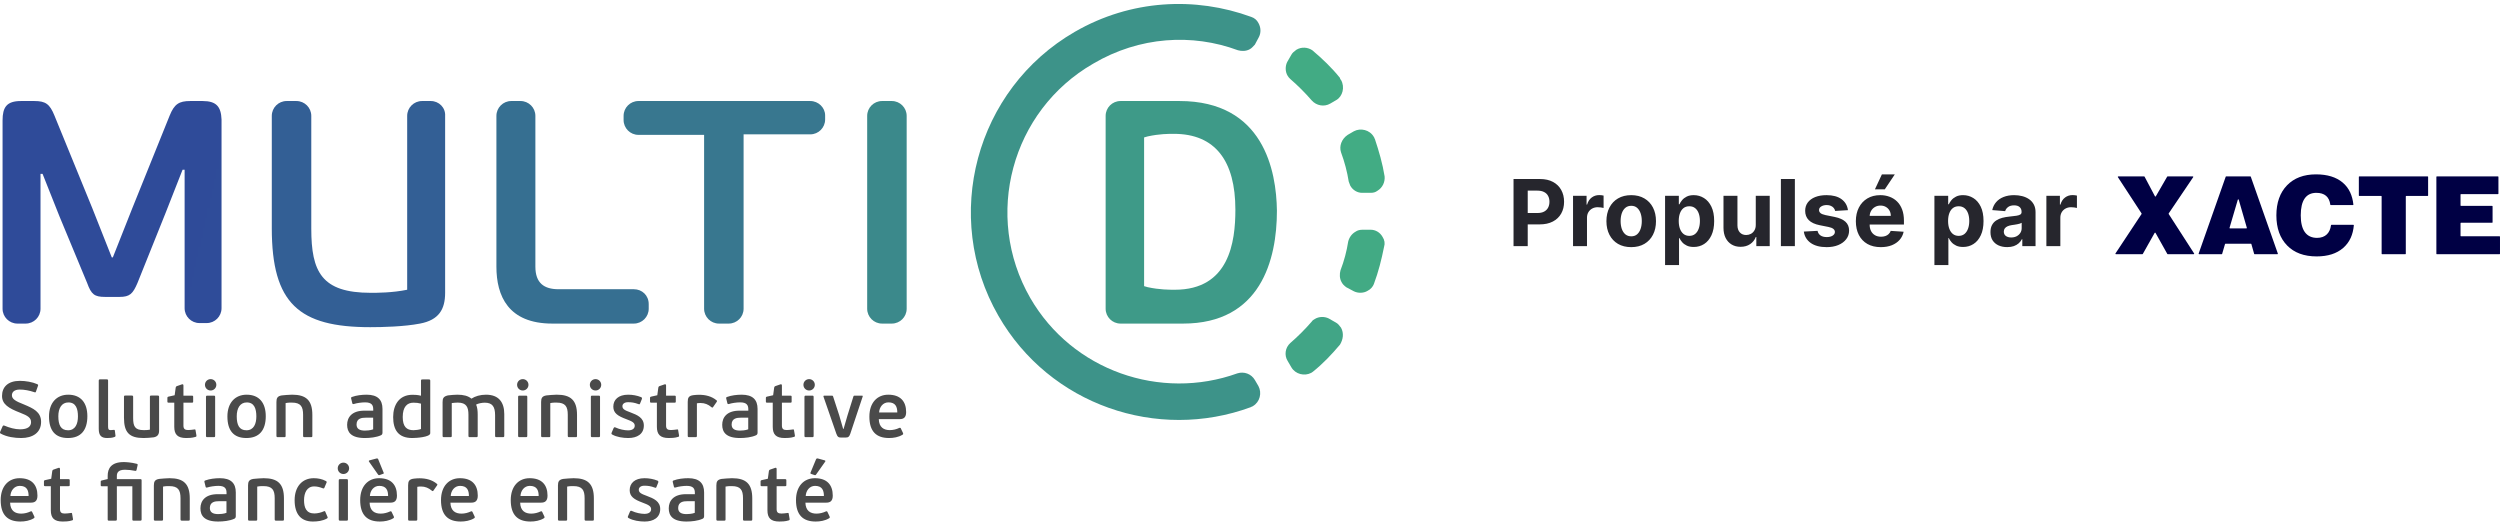
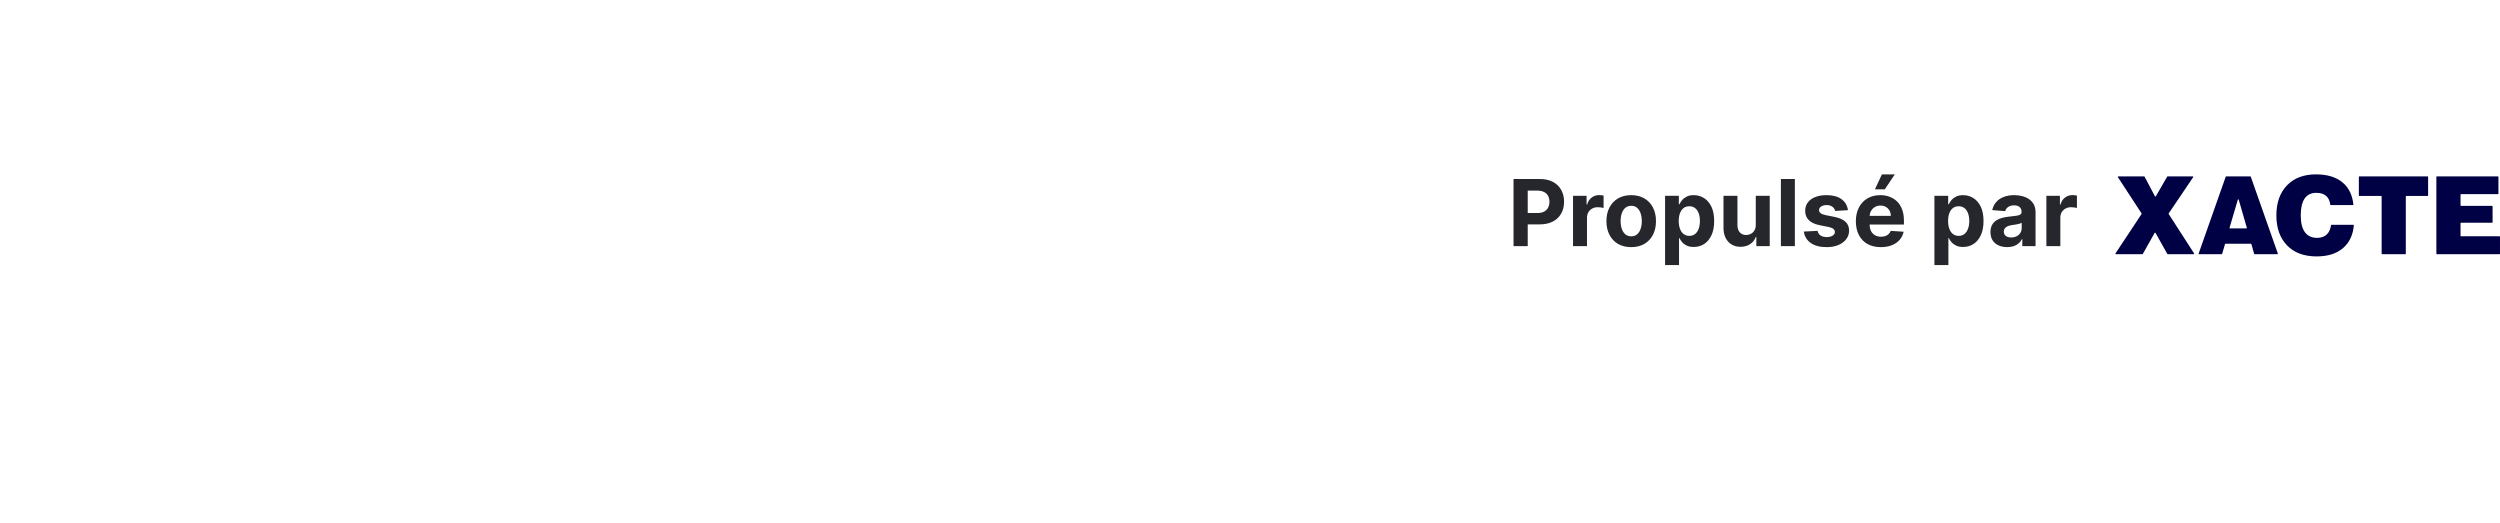
<svg xmlns="http://www.w3.org/2000/svg" width="325" height="68" viewBox="0 0 325 68" fill="none">
  <g clip-path="url(#clip0_59_815)">
    <path d="M26.333 13.133H24.733C23.267 13.133 22.667 13.533 22.067 14.999L17.2 27.066L14.667 33.466H14.533L12 27.066L7.067 14.999C6.467 13.533 5.933 13.133 4.467 13.133H2.733C0.867 13.133 0.333 13.933 0.333 15.666V40.133C0.333 41.2 1.2 42.066 2.267 42.066H3.333C4.4 42.066 5.267 41.2 5.267 40.133V22.599H5.533L7.733 28.133L11.333 36.8C11.867 38.266 12.267 38.599 13.667 38.599H15.533C16.867 38.599 17.267 38.2 17.867 36.8L21.533 27.666L23.733 22.066H24V40.066C24 41.133 24.867 41.999 25.933 41.999H26.867C27.933 41.999 28.8 41.133 28.8 40.066V15.533C28.733 13.866 28.133 13.133 26.333 13.133Z" fill="url(#paint0_linear_59_815)" />
    <path d="M82.4 37.599H72.6C70.733 37.599 69.6 36.8 69.6 34.666V15.066C69.6 13.999 68.733 13.133 67.667 13.133H66.467C65.4 13.133 64.533 13.999 64.533 15.066V34.666C64.533 38.466 66.067 42.066 71.8 42.066H82.4C83.467 42.066 84.333 41.2 84.333 40.133V39.533C84.333 38.4 83.467 37.599 82.4 37.599Z" fill="url(#paint1_linear_59_815)" />
-     <path d="M56 13.133H54.867C53.8 13.133 52.933 13.999 52.933 15.066V37.666C51 38.066 49 38.066 48.2 38.066C41.8 38.066 40.467 35.333 40.467 29.733V15.066C40.467 13.999 39.6 13.133 38.533 13.133H37.267C36.2 13.133 35.333 13.999 35.333 15.066V29.666C35.333 39.466 38.867 42.533 48.133 42.533C49.733 42.533 52.533 42.466 54.6 42.066C57.067 41.599 57.867 40.2 57.867 38.066V15.066C57.933 13.999 57.067 13.133 56 13.133Z" fill="url(#paint2_linear_59_815)" />
    <path d="M115.933 13.133H114.667C113.6 13.133 112.733 13.999 112.733 15.066V40.133C112.733 41.2 113.6 42.066 114.667 42.066H115.933C117 42.066 117.867 41.2 117.867 40.133V15.066C117.867 13.999 117 13.133 115.933 13.133Z" fill="url(#paint3_linear_59_815)" />
    <path d="M105.333 13.133H83C81.933 13.133 81.067 13.999 81.067 15.066V15.6C81.067 16.666 81.933 17.533 83 17.533H91.533V40.133C91.533 41.2 92.4 42.066 93.467 42.066H94.733C95.8 42.066 96.667 41.2 96.667 40.133V17.466H105.333C106.4 17.466 107.267 16.599 107.267 15.533V14.999C107.267 13.999 106.4 13.133 105.333 13.133Z" fill="url(#paint4_linear_59_815)" />
-     <path d="M153.333 13.133H145.667C144.6 13.133 143.733 13.999 143.733 15.066V40.133C143.733 41.2 144.6 42.066 145.667 42.066H153.8C163.867 42.066 166 33.8 166 27.399C165.933 22.2 164.267 13.133 153.333 13.133ZM152.733 37.666C152 37.666 150.733 37.666 149.2 37.333L148.733 37.2V17.866L149.2 17.733C150.733 17.399 151.867 17.399 152.6 17.399C158 17.399 160.6 20.933 160.6 27.266C160.6 31.466 159.8 37.666 152.733 37.666Z" fill="url(#paint5_linear_59_815)" />
    <path d="M174.333 42.599C174.133 42.333 173.933 42.066 173.667 41.933L172.733 41.399C172.2 41.133 171.467 41.133 170.933 41.466C170.8 41.533 170.6 41.666 170.533 41.799C169.667 42.799 168.733 43.733 167.733 44.599C167.067 45.199 166.933 46.199 167.4 46.933L167.867 47.733C168.4 48.666 169.6 48.933 170.467 48.466C170.533 48.399 170.6 48.399 170.667 48.333C172 47.266 173.133 46.066 174.2 44.799C174.6 44.133 174.733 43.333 174.333 42.599Z" fill="url(#paint6_linear_59_815)" />
    <path d="M179.733 30.799C179.4 30.2 178.8 29.866 178.2 29.866H177.133C176.8 29.866 176.467 29.933 176.2 30.133C175.733 30.399 175.4 30.866 175.267 31.399C175.067 32.666 174.733 33.933 174.267 35.133C174.133 35.599 174.133 36.2 174.4 36.666C174.533 36.933 174.733 37.133 175 37.333L176 37.866C176.533 38.133 177.267 38.133 177.8 37.8C178.2 37.599 178.467 37.266 178.6 36.933C179.2 35.333 179.6 33.733 179.933 32.066C180.067 31.666 180 31.2 179.733 30.799Z" fill="url(#paint7_linear_59_815)" />
    <path d="M174.333 19.8C174.8 21.067 175.133 22.333 175.333 23.6C175.4 23.8 175.467 23.933 175.533 24.133C175.867 24.733 176.467 25.067 177.067 25.067H178.2C178.533 25.067 178.8 25 179.067 24.8C179.733 24.4 180.067 23.667 180 22.933C179.733 21.267 179.267 19.667 178.733 18.067C178.667 18 178.667 17.867 178.6 17.8C178.067 16.867 176.867 16.6 176 17.067L175.2 17.533C174.4 18.067 174.067 19 174.333 19.8Z" fill="url(#paint8_linear_59_815)" />
    <path d="M174.333 10.399C174.267 10.333 174.2 10.266 174.2 10.133C173.133 8.799 171.867 7.599 170.6 6.533C170 6.133 169.2 6.066 168.533 6.466C168.267 6.666 168 6.866 167.867 7.133L167.333 8.066C167.067 8.599 167.067 9.333 167.4 9.866C167.467 9.999 167.6 10.133 167.733 10.266C168.733 11.133 169.667 12.066 170.533 13.066C171.133 13.733 172.133 13.933 172.933 13.466L173.733 12.999C174.533 12.533 174.867 11.333 174.333 10.399Z" fill="url(#paint9_linear_59_815)" />
    <path d="M160.933 6.533C161.4 6.666 162 6.666 162.467 6.4C162.733 6.266 162.933 6 163.133 5.8L163.667 4.8C163.933 4.266 163.933 3.6 163.6 3C163.4 2.6 163.067 2.333 162.667 2.2C155.4 -0.467 147 -0.067 139.733 4.133C126.8 11.6 122.4 28.2 129.8 41.066C136.467 52.666 150.467 57.4 162.6 52.933C162.667 52.866 162.8 52.866 162.867 52.8C163.8 52.266 164.067 51.066 163.6 50.2L163.133 49.4C162.667 48.6 161.733 48.266 160.867 48.533C150.867 52.133 139.4 48.2 133.933 38.733C127.8 28.066 131.467 14.4 142.133 8.266C148.133 4.733 155 4.333 160.933 6.533Z" fill="url(#paint10_linear_59_815)" />
-     <path fill-rule="evenodd" clip-rule="evenodd" d="M2.587 49.511C3.327 49.511 4.221 49.664 4.849 49.943C4.962 50.014 4.982 50.046 4.931 50.179L4.684 50.879C4.633 51.032 4.602 51.022 4.489 50.992C3.8 50.755 3.132 50.642 2.567 50.642C1.857 50.642 1.549 50.98 1.549 51.382C1.549 51.875 2.011 52.153 3.122 52.584C4.294 53.078 5.342 53.531 5.342 54.846C5.342 56.275 4.211 56.943 2.762 56.943C1.898 56.943 0.902 56.81 0.089 56.367C-0.003 56.327 -0.024 56.245 0.027 56.12L0.336 55.422C0.387 55.319 0.459 55.288 0.562 55.329C1.219 55.607 1.95 55.812 2.608 55.812C3.646 55.812 4.037 55.411 4.037 54.877C4.037 54.301 3.605 54.034 2.618 53.654C1.127 53.078 0.264 52.553 0.264 51.474C0.264 50.323 1.023 49.511 2.587 49.511ZM8.889 52.317C8.005 52.317 7.583 53.088 7.583 54.106C7.583 55.247 7.902 55.936 8.848 55.936C9.804 55.936 10.133 55.083 10.133 54.137C10.133 53.151 9.876 52.317 8.889 52.317ZM8.838 56.943C7.183 56.943 6.371 55.977 6.371 54.136C6.371 52.338 7.399 51.31 8.869 51.31C10.503 51.31 11.357 52.368 11.357 54.106C11.357 55.926 10.513 56.943 8.838 56.943ZM14.883 56.81C14.605 56.922 14.225 56.943 13.947 56.943C13.176 56.943 12.837 56.635 12.837 55.74V49.49C12.837 49.337 12.899 49.315 13.032 49.315H13.844C13.999 49.315 14.05 49.337 14.05 49.49V55.453C14.05 55.812 14.122 55.915 14.399 55.915C14.513 55.915 14.677 55.895 14.769 55.885C14.883 55.874 14.924 55.895 14.935 56.008L15.006 56.583C15.037 56.717 15.016 56.738 14.883 56.81ZM19.488 55.854V51.598C19.488 51.443 19.529 51.423 19.683 51.423H20.485C20.619 51.423 20.681 51.443 20.681 51.598V55.998C20.681 56.48 20.475 56.758 19.991 56.851C19.548 56.907 19.102 56.938 18.655 56.943C16.805 56.943 16.117 56.213 16.117 54.312V51.598C16.117 51.443 16.158 51.423 16.312 51.423H17.113C17.247 51.423 17.309 51.443 17.309 51.598V54.332C17.309 55.401 17.525 55.915 18.675 55.915C18.83 55.915 19.119 55.926 19.488 55.854ZM25.441 56.789C24.978 56.943 24.454 56.943 24.197 56.943C23.077 56.943 22.655 56.471 22.655 55.483V52.349H21.925C21.771 52.349 21.761 52.286 21.761 52.174V51.752C21.761 51.629 21.791 51.587 21.925 51.557L22.706 51.382L22.839 50.405C22.871 50.251 22.911 50.221 23.066 50.169L23.662 49.963C23.775 49.932 23.847 49.973 23.847 50.127V51.433H24.947C25.101 51.433 25.111 51.505 25.111 51.598V52.174C25.111 52.297 25.101 52.349 24.947 52.349H23.847V55.329C23.847 55.772 24.053 55.905 24.474 55.905C24.649 55.905 25.039 55.864 25.245 55.833C25.379 55.802 25.409 55.843 25.42 55.936L25.533 56.594C25.543 56.676 25.564 56.738 25.441 56.789ZM27.764 56.831H26.973C26.839 56.831 26.777 56.81 26.777 56.656V51.608C26.777 51.454 26.839 51.433 26.973 51.433H27.764C27.918 51.433 27.969 51.454 27.969 51.608V56.656C27.969 56.809 27.918 56.831 27.764 56.831ZM27.384 50.765C26.973 50.765 26.644 50.436 26.644 50.025C26.644 49.614 26.973 49.285 27.384 49.285C27.795 49.285 28.124 49.614 28.124 50.025C28.124 50.436 27.795 50.765 27.384 50.765ZM32.081 52.317C31.197 52.317 30.776 53.088 30.776 54.106C30.776 55.247 31.095 55.936 32.04 55.936C32.997 55.936 33.325 55.083 33.325 54.137C33.325 53.151 33.069 52.317 32.081 52.317ZM32.03 56.943C30.375 56.943 29.563 55.977 29.563 54.136C29.563 52.338 30.591 51.31 32.061 51.31C33.695 51.31 34.549 52.368 34.549 54.106C34.549 55.926 33.706 56.943 32.03 56.943ZM37.129 52.4V56.656C37.129 56.809 37.089 56.831 36.934 56.831H36.133C36 56.831 35.937 56.81 35.937 56.656V52.256C35.937 51.763 36.061 51.495 36.627 51.403C36.904 51.372 37.623 51.309 37.973 51.309C39.793 51.309 40.605 52.04 40.605 53.942V56.655C40.605 56.81 40.563 56.831 40.409 56.831H39.597C39.464 56.831 39.402 56.81 39.402 56.656V53.921C39.402 52.852 39.093 52.338 37.942 52.338C37.789 52.338 37.499 52.328 37.129 52.4ZM47.523 54.301C47.07 54.301 46.351 54.363 46.351 55.185C46.351 55.772 46.783 55.977 47.441 55.977C47.636 55.977 48.15 55.956 48.51 55.812V54.301H47.523ZM49.527 56.583C48.921 56.861 48.088 56.943 47.43 56.943C45.611 56.943 45.127 56.162 45.127 55.227C45.127 54.27 45.724 53.386 47.369 53.386H48.52V53.212C48.52 52.687 48.335 52.307 47.461 52.307C46.999 52.307 46.371 52.399 46.033 52.513C45.878 52.554 45.827 52.532 45.796 52.409L45.652 51.824C45.621 51.711 45.652 51.639 45.744 51.608C46.32 51.392 47.051 51.31 47.657 51.31C49.085 51.31 49.723 51.958 49.723 53.16V56.244C49.723 56.408 49.661 56.521 49.527 56.583ZM53.753 55.926C54.041 55.926 54.493 55.864 54.729 55.772V52.472C54.408 52.383 54.076 52.342 53.743 52.349C52.931 52.349 52.355 52.883 52.355 54.209C52.355 55.473 52.859 55.926 53.753 55.926ZM53.629 51.321C53.907 51.321 54.287 51.331 54.729 51.443V49.501C54.729 49.346 54.781 49.326 54.935 49.326H55.737C55.87 49.326 55.932 49.346 55.932 49.501V56.316C55.932 56.84 54.061 56.943 53.588 56.943C51.748 56.943 51.111 55.854 51.111 54.209C51.111 52.677 51.861 51.321 53.629 51.321ZM58.533 56.831H57.732C57.598 56.831 57.536 56.81 57.536 56.656V52.286C57.536 51.782 57.639 51.547 58.225 51.402C58.627 51.351 59.032 51.32 59.438 51.31C60.271 51.31 60.836 51.464 61.289 51.824C61.771 51.505 62.439 51.31 63.18 51.31C64.876 51.31 65.555 52.338 65.555 53.828V56.655C65.555 56.81 65.503 56.831 65.349 56.831H64.557C64.424 56.831 64.362 56.81 64.362 56.656V53.983C64.362 52.873 64.013 52.349 63.025 52.349C62.665 52.349 62.172 52.441 61.895 52.595C62.059 52.975 62.101 53.407 62.101 53.931V56.656C62.101 56.809 62.049 56.831 61.895 56.831H61.093C60.959 56.831 60.898 56.81 60.898 56.656V53.91C60.898 52.965 60.661 52.337 59.51 52.337C59.345 52.337 58.923 52.368 58.729 52.399V56.656C58.729 56.809 58.687 56.831 58.533 56.831ZM68.341 56.831H67.549C67.415 56.831 67.354 56.81 67.354 56.656V51.608C67.354 51.454 67.415 51.433 67.549 51.433H68.341C68.495 51.433 68.547 51.454 68.547 51.608V56.656C68.547 56.809 68.495 56.831 68.341 56.831ZM67.961 50.765C67.549 50.765 67.221 50.436 67.221 50.025C67.221 49.614 67.549 49.285 67.961 49.285C68.371 49.285 68.701 49.614 68.701 50.025C68.701 50.436 68.371 50.765 67.961 50.765ZM71.538 52.4V56.656C71.538 56.809 71.497 56.831 71.343 56.831H70.541C70.407 56.831 70.345 56.81 70.345 56.656V52.256C70.345 51.763 70.469 51.495 71.035 51.403C71.311 51.372 72.031 51.309 72.381 51.309C74.201 51.309 75.013 52.04 75.013 53.942V56.655C75.013 56.81 74.971 56.831 74.817 56.831H74.005C73.871 56.831 73.81 56.81 73.81 56.656V53.921C73.81 52.852 73.501 52.338 72.35 52.338C72.196 52.338 71.908 52.328 71.538 52.4ZM77.799 56.831H77.007C76.874 56.831 76.812 56.81 76.812 56.656V51.608C76.812 51.454 76.873 51.433 77.007 51.433H77.799C77.953 51.433 78.004 51.454 78.004 51.608V56.656C78.004 56.809 77.953 56.831 77.799 56.831ZM77.419 50.765C77.007 50.765 76.679 50.436 76.679 50.025C76.679 49.614 77.007 49.285 77.419 49.285C77.829 49.285 78.159 49.614 78.159 50.025C78.159 50.436 77.829 50.765 77.419 50.765ZM81.675 56.943C81.006 56.943 80.163 56.82 79.588 56.49C79.485 56.439 79.465 56.357 79.515 56.244L79.762 55.669C79.835 55.545 79.875 55.504 80.03 55.576C80.523 55.812 81.191 55.947 81.654 55.947C82.23 55.947 82.517 55.7 82.517 55.34C82.517 54.938 82.147 54.764 81.407 54.486C80.297 54.075 79.731 53.695 79.731 52.862C79.731 51.968 80.389 51.31 81.654 51.31C82.23 51.31 82.816 51.413 83.35 51.629C83.463 51.68 83.474 51.762 83.443 51.875L83.206 52.462C83.165 52.575 83.113 52.575 83.001 52.533C82.466 52.338 82.107 52.286 81.644 52.286C81.14 52.286 80.914 52.543 80.914 52.8C80.914 53.17 81.191 53.335 81.963 53.612C82.836 53.942 83.699 54.301 83.699 55.319C83.699 56.429 82.826 56.943 81.675 56.943ZM88.182 56.789C87.719 56.943 87.195 56.943 86.938 56.943C85.818 56.943 85.396 56.471 85.396 55.483V52.349H84.667C84.513 52.349 84.503 52.286 84.503 52.174V51.752C84.503 51.629 84.533 51.587 84.667 51.557L85.448 51.382L85.581 50.405C85.613 50.251 85.653 50.221 85.808 50.169L86.404 49.963C86.517 49.932 86.589 49.973 86.589 50.127V51.433H87.689C87.843 51.433 87.853 51.505 87.853 51.598V52.174C87.853 52.297 87.843 52.349 87.689 52.349H86.589V55.329C86.589 55.772 86.795 55.905 87.216 55.905C87.391 55.905 87.781 55.864 87.987 55.833C88.121 55.802 88.151 55.843 88.162 55.936L88.275 56.594C88.285 56.676 88.305 56.738 88.182 56.789ZM90.393 56.831H89.6C89.467 56.831 89.405 56.81 89.405 56.656V52.245C89.405 51.7 89.538 51.454 90.125 51.372C90.371 51.34 90.628 51.321 90.885 51.321C91.718 51.321 92.519 51.516 93.147 52.041C93.24 52.112 93.219 52.163 93.177 52.234L92.705 52.913C92.633 53.026 92.571 52.996 92.478 52.924C92.078 52.584 91.625 52.39 91.081 52.39C90.916 52.39 90.751 52.399 90.597 52.43V56.656C90.597 56.809 90.547 56.831 90.393 56.831ZM96.283 54.301C95.831 54.301 95.111 54.363 95.111 55.185C95.111 55.772 95.543 55.977 96.201 55.977C96.395 55.977 96.91 55.956 97.27 55.812V54.301H96.283ZM98.287 56.583C97.681 56.861 96.848 56.943 96.191 56.943C94.371 56.943 93.888 56.162 93.888 55.227C93.888 54.27 94.484 53.386 96.129 53.386H97.28V53.212C97.28 52.687 97.095 52.307 96.221 52.307C95.759 52.307 95.132 52.399 94.793 52.513C94.638 52.554 94.587 52.532 94.555 52.409L94.412 51.824C94.381 51.711 94.412 51.639 94.505 51.608C95.08 51.392 95.81 51.31 96.417 51.31C97.845 51.31 98.483 51.958 98.483 53.16V56.244C98.483 56.408 98.421 56.521 98.287 56.583ZM103.243 56.789C102.78 56.943 102.256 56.943 101.999 56.943C100.879 56.943 100.457 56.471 100.457 55.483V52.349H99.727C99.573 52.349 99.563 52.286 99.563 52.174V51.752C99.563 51.629 99.593 51.587 99.727 51.557L100.508 51.382L100.641 50.405C100.673 50.251 100.714 50.221 100.868 50.169L101.464 49.963C101.577 49.932 101.649 49.973 101.649 50.127V51.433H102.749C102.903 51.433 102.913 51.505 102.913 51.598V52.174C102.913 52.297 102.903 52.349 102.749 52.349H101.649V55.329C101.649 55.772 101.855 55.905 102.276 55.905C102.451 55.905 102.842 55.864 103.047 55.833C103.181 55.802 103.212 55.843 103.222 55.936L103.335 56.594C103.345 56.676 103.366 56.738 103.243 56.789ZM105.566 56.831H104.775C104.641 56.831 104.579 56.81 104.579 56.656V51.608C104.579 51.454 104.641 51.433 104.775 51.433H105.566C105.72 51.433 105.771 51.454 105.771 51.608V56.656C105.771 56.809 105.72 56.831 105.566 56.831ZM105.186 50.765C104.775 50.765 104.446 50.436 104.446 50.025C104.446 49.614 104.775 49.285 105.186 49.285C105.597 49.285 105.926 49.614 105.926 50.025C105.926 50.436 105.597 50.765 105.186 50.765ZM109.915 56.881H109.339C109.041 56.881 108.876 56.82 108.722 56.378L107.057 51.577C107.026 51.484 107.067 51.433 107.17 51.433H108.095C108.249 51.433 108.28 51.453 108.311 51.566L109.102 54.003L109.606 55.751H109.668L110.171 54.014L110.932 51.577C110.963 51.464 110.984 51.433 111.138 51.433H112.043C112.145 51.433 112.176 51.474 112.145 51.566L110.541 56.378C110.408 56.779 110.275 56.881 109.915 56.881ZM114.284 53.623H116.648C116.648 52.892 116.421 52.307 115.497 52.307C114.777 52.307 114.315 52.934 114.284 53.623ZM117.799 53.582C117.799 54.291 117.439 54.486 116.977 54.486H114.243C114.274 55.556 114.891 55.915 115.682 55.915C116.124 55.915 116.566 55.792 116.885 55.638C116.998 55.587 117.069 55.607 117.111 55.699L117.389 56.286C117.44 56.398 117.409 56.471 117.317 56.522C116.792 56.84 116.145 56.943 115.579 56.943C113.924 56.943 113.019 56.09 113.019 54.157C113.019 52.349 114.047 51.31 115.477 51.31C117.049 51.31 117.799 52.174 117.799 53.582ZM1.353 64.478H3.718C3.718 63.748 3.491 63.163 2.567 63.163C1.847 63.163 1.385 63.789 1.353 64.478ZM4.869 64.437C4.869 65.147 4.509 65.343 4.047 65.343H1.313C1.344 66.411 1.961 66.771 2.752 66.771C3.194 66.771 3.637 66.647 3.955 66.493C4.068 66.442 4.14 66.463 4.181 66.555L4.459 67.142C4.51 67.254 4.479 67.326 4.387 67.378C3.863 67.697 3.215 67.799 2.649 67.799C0.995 67.799 0.089 66.946 0.089 65.013C0.089 63.204 1.118 62.166 2.547 62.166C4.12 62.166 4.869 63.029 4.869 64.437ZM9.393 67.645C8.93 67.799 8.406 67.799 8.149 67.799C7.029 67.799 6.607 67.326 6.607 66.339V63.204H5.877C5.723 63.204 5.713 63.142 5.713 63.029V62.607C5.713 62.484 5.743 62.443 5.877 62.413L6.658 62.238L6.791 61.261C6.823 61.107 6.863 61.076 7.018 61.025L7.614 60.819C7.727 60.788 7.799 60.829 7.799 60.983V62.288H8.899C9.053 62.288 9.064 62.361 9.064 62.453V63.029C9.064 63.153 9.053 63.204 8.899 63.204H7.799V66.185C7.799 66.627 8.005 66.76 8.426 66.76C8.601 66.76 8.992 66.721 9.197 66.689C9.331 66.658 9.362 66.699 9.372 66.792L9.485 67.45C9.495 67.532 9.517 67.593 9.393 67.645ZM18.203 67.686H17.401C17.247 67.686 17.205 67.665 17.205 67.511V63.215H15.191V67.511C15.191 67.665 15.129 67.686 14.995 67.686H14.194C14.039 67.686 13.999 67.665 13.999 67.511V63.215H13.259C13.104 63.215 13.094 63.142 13.094 63.05V62.659C13.094 62.536 13.104 62.484 13.259 62.453L13.999 62.279V61.857C13.999 60.901 14.451 60.069 16.085 60.069C16.332 60.069 17.041 60.099 17.781 60.295C17.895 60.325 17.915 60.387 17.884 60.501L17.751 61.096C17.731 61.188 17.669 61.23 17.565 61.21C17.132 61.12 16.692 61.072 16.25 61.066C15.356 61.066 15.191 61.467 15.191 61.878V62.288H18.223C18.388 62.288 18.409 62.34 18.409 62.464V67.511C18.409 67.665 18.357 67.686 18.203 67.686ZM21.195 63.256V67.511C21.195 67.665 21.153 67.686 20.999 67.686H20.197C20.064 67.686 20.002 67.665 20.002 67.511V63.111C20.002 62.618 20.125 62.35 20.691 62.258C20.969 62.228 21.688 62.166 22.038 62.166C23.857 62.166 24.669 62.895 24.669 64.797V67.511C24.669 67.665 24.628 67.686 24.474 67.686H23.662C23.529 67.686 23.467 67.665 23.467 67.511V64.776C23.467 63.708 23.158 63.194 22.007 63.194C21.853 63.194 21.565 63.183 21.195 63.256ZM28.453 65.157C28 65.157 27.281 65.219 27.281 66.041C27.281 66.627 27.713 66.833 28.371 66.833C28.566 66.833 29.08 66.812 29.44 66.668V65.157H28.453ZM30.457 67.439C29.851 67.716 29.017 67.799 28.36 67.799C26.54 67.799 26.057 67.018 26.057 66.082C26.057 65.126 26.654 64.243 28.299 64.243H29.45V64.067C29.45 63.542 29.265 63.162 28.391 63.162C27.929 63.162 27.301 63.255 26.963 63.368C26.808 63.408 26.756 63.389 26.726 63.265L26.582 62.678C26.551 62.566 26.582 62.494 26.674 62.463C27.25 62.247 27.98 62.165 28.587 62.165C30.015 62.165 30.653 62.812 30.653 64.015V67.099C30.653 67.264 30.591 67.377 30.457 67.439ZM33.439 63.256V67.511C33.439 67.665 33.397 67.686 33.243 67.686H32.442C32.309 67.686 32.246 67.665 32.246 67.511V63.111C32.246 62.618 32.369 62.35 32.935 62.258C33.213 62.228 33.932 62.166 34.282 62.166C36.101 62.166 36.913 62.895 36.913 64.797V67.511C36.913 67.665 36.872 67.686 36.718 67.686H35.906C35.773 67.686 35.711 67.665 35.711 67.511V64.776C35.711 63.708 35.402 63.194 34.251 63.194C34.097 63.194 33.809 63.183 33.439 63.256ZM42.064 66.483C42.218 66.411 42.259 66.442 42.301 66.555L42.557 67.152C42.629 67.264 42.609 67.347 42.496 67.409C41.931 67.727 41.241 67.799 40.676 67.799C39.145 67.799 38.301 66.863 38.301 65.023C38.301 63.286 39.268 62.166 40.789 62.166C41.355 62.166 41.889 62.279 42.352 62.526C42.475 62.597 42.505 62.648 42.434 62.782L42.177 63.389C42.126 63.502 42.085 63.532 41.92 63.461C41.591 63.337 41.241 63.234 40.84 63.234C39.895 63.234 39.525 64.088 39.525 65.023C39.525 65.979 39.803 66.75 40.861 66.75C41.303 66.75 41.776 66.617 42.064 66.483ZM45.025 67.686H44.233C44.099 67.686 44.038 67.665 44.038 67.511V62.464C44.038 62.309 44.099 62.288 44.233 62.288H45.025C45.179 62.288 45.231 62.309 45.231 62.464V67.511C45.231 67.665 45.179 67.686 45.025 67.686ZM44.645 61.621C44.233 61.621 43.905 61.292 43.905 60.88C43.905 60.469 44.233 60.141 44.645 60.141C45.055 60.141 45.385 60.469 45.385 60.88C45.385 61.292 45.055 61.621 44.645 61.621ZM48.088 64.478H50.453C50.453 63.748 50.226 63.163 49.301 63.163C48.581 63.163 48.119 63.789 48.088 64.478ZM49.785 61.6L49.363 61.754C49.25 61.785 49.209 61.775 49.127 61.662L47.975 60.017C47.924 59.945 47.934 59.873 48.047 59.843L48.941 59.606C49.095 59.575 49.137 59.636 49.168 59.709L49.857 61.405C49.928 61.538 49.897 61.569 49.785 61.6ZM51.604 64.437C51.604 65.147 51.244 65.343 50.781 65.343H48.048C48.078 66.411 48.695 66.771 49.486 66.771C49.928 66.771 50.371 66.647 50.689 66.493C50.802 66.442 50.875 66.463 50.915 66.555L51.193 67.142C51.244 67.254 51.213 67.326 51.121 67.378C50.597 67.697 49.949 67.799 49.384 67.799C47.729 67.799 46.824 66.946 46.824 65.013C46.824 63.204 47.852 62.166 49.281 62.166C50.854 62.166 51.604 63.029 51.604 64.437ZM54.04 67.686H53.249C53.115 67.686 53.054 67.665 53.054 67.511V63.1C53.054 62.556 53.187 62.309 53.774 62.227C54.02 62.197 54.277 62.176 54.534 62.176C55.367 62.176 56.169 62.371 56.795 62.896C56.889 62.967 56.867 63.019 56.826 63.09L56.353 63.769C56.282 63.883 56.22 63.852 56.128 63.779C55.726 63.441 55.275 63.245 54.729 63.245C54.568 63.243 54.406 63.257 54.247 63.286V67.511C54.247 67.665 54.195 67.686 54.04 67.686ZM58.595 64.478H60.959C60.959 63.748 60.733 63.163 59.808 63.163C59.088 63.163 58.625 63.789 58.595 64.478ZM62.111 64.437C62.111 65.147 61.751 65.343 61.288 65.343H58.554C58.585 66.411 59.201 66.771 59.993 66.771C60.435 66.771 60.877 66.647 61.196 66.493C61.309 66.442 61.381 66.463 61.422 66.555L61.7 67.142C61.751 67.254 61.72 67.326 61.627 67.378C61.103 67.697 60.456 67.799 59.89 67.799C58.235 67.799 57.33 66.946 57.33 65.013C57.33 63.204 58.359 62.166 59.787 62.166C61.361 62.166 62.111 63.029 62.111 64.437ZM67.662 64.478H70.027C70.027 63.748 69.8 63.163 68.875 63.163C68.155 63.163 67.693 63.789 67.662 64.478ZM71.178 64.437C71.178 65.147 70.818 65.343 70.355 65.343H67.621C67.652 66.411 68.269 66.771 69.06 66.771C69.502 66.771 69.945 66.647 70.263 66.493C70.376 66.442 70.448 66.463 70.489 66.555L70.767 67.142C70.818 67.254 70.787 67.326 70.695 67.378C70.171 67.697 69.523 67.799 68.957 67.799C67.303 67.799 66.397 66.946 66.397 65.013C66.397 63.204 67.426 62.166 68.855 62.166C70.428 62.166 71.178 63.029 71.178 64.437ZM73.728 63.256V67.511C73.728 67.665 73.687 67.686 73.532 67.686H72.731C72.597 67.686 72.535 67.665 72.535 67.511V63.111C72.535 62.618 72.659 62.35 73.224 62.258C73.501 62.228 74.221 62.166 74.571 62.166C76.39 62.166 77.202 62.895 77.202 64.797V67.511C77.202 67.665 77.161 67.686 77.007 67.686H76.195C76.061 67.686 75.999 67.665 75.999 67.511V64.776C75.999 63.708 75.691 63.194 74.54 63.194C74.386 63.194 74.097 63.183 73.728 63.256ZM83.803 67.8C83.134 67.8 82.291 67.676 81.716 67.347C81.613 67.295 81.592 67.213 81.643 67.1L81.89 66.524C81.963 66.401 82.003 66.36 82.158 66.432C82.651 66.668 83.319 66.802 83.782 66.802C84.358 66.802 84.645 66.555 84.645 66.195C84.645 65.794 84.275 65.62 83.535 65.342C82.425 64.931 81.859 64.55 81.859 63.718C81.859 62.824 82.517 62.166 83.782 62.166C84.358 62.166 84.944 62.269 85.478 62.484C85.591 62.536 85.601 62.618 85.571 62.731L85.334 63.317C85.293 63.431 85.241 63.431 85.129 63.389C84.594 63.194 84.234 63.142 83.771 63.142C83.268 63.142 83.042 63.399 83.042 63.656C83.042 64.026 83.319 64.191 84.091 64.469C84.964 64.797 85.827 65.157 85.827 66.175C85.827 67.285 84.954 67.8 83.803 67.8ZM89.333 65.157C88.881 65.157 88.161 65.219 88.161 66.041C88.161 66.627 88.593 66.833 89.251 66.833C89.447 66.833 89.961 66.812 90.321 66.668V65.157H89.333ZM91.338 67.439C90.731 67.716 89.898 67.799 89.241 67.799C87.421 67.799 86.938 67.018 86.938 66.082C86.938 65.126 87.535 64.243 89.179 64.243H90.331V64.067C90.331 63.542 90.146 63.162 89.272 63.162C88.809 63.162 88.182 63.255 87.843 63.368C87.689 63.408 87.637 63.389 87.607 63.265L87.463 62.678C87.432 62.566 87.463 62.494 87.555 62.463C88.131 62.247 88.861 62.165 89.467 62.165C90.896 62.165 91.534 62.812 91.534 64.015V67.099C91.534 67.264 91.471 67.377 91.338 67.439ZM94.32 63.256V67.511C94.32 67.665 94.278 67.686 94.124 67.686H93.323C93.189 67.686 93.127 67.665 93.127 67.511V63.111C93.127 62.618 93.25 62.35 93.816 62.258C94.093 62.228 94.813 62.166 95.163 62.166C96.983 62.166 97.794 62.895 97.794 64.797V67.511C97.794 67.665 97.753 67.686 97.599 67.686H96.787C96.653 67.686 96.591 67.665 96.591 67.511V64.776C96.591 63.708 96.283 63.194 95.131 63.194C94.978 63.194 94.69 63.183 94.32 63.256ZM102.554 67.645C102.091 67.799 101.567 67.799 101.31 67.799C100.19 67.799 99.768 67.326 99.768 66.339V63.204H99.039C98.884 63.204 98.874 63.142 98.874 63.029V62.607C98.874 62.484 98.905 62.443 99.039 62.413L99.819 62.238L99.953 61.261C99.984 61.107 100.026 61.076 100.179 61.025L100.775 60.819C100.889 60.788 100.961 60.829 100.961 60.983V62.288H102.061C102.215 62.288 102.225 62.361 102.225 62.453V63.029C102.225 63.153 102.215 63.204 102.061 63.204H100.961V66.185C100.961 66.627 101.167 66.76 101.587 66.76C101.763 66.76 102.153 66.721 102.359 66.689C102.492 66.658 102.523 66.699 102.533 66.792L102.647 67.45C102.657 67.532 102.678 67.593 102.554 67.645ZM105.381 61.405L106.081 59.718C106.131 59.606 106.214 59.575 106.337 59.606L107.201 59.843C107.314 59.873 107.324 59.945 107.273 60.017L106.111 61.662C106.029 61.785 105.988 61.785 105.875 61.755L105.453 61.611C105.339 61.569 105.339 61.518 105.381 61.405ZM104.744 64.478H107.108C107.108 63.748 106.881 63.163 105.957 63.163C105.237 63.163 104.775 63.789 104.744 64.478ZM108.259 64.437C108.259 65.147 107.899 65.343 107.437 65.343H104.703C104.733 66.411 105.351 66.771 106.142 66.771C106.584 66.771 107.026 66.647 107.345 66.493C107.458 66.442 107.529 66.463 107.571 66.555L107.848 67.142C107.899 67.254 107.868 67.326 107.776 67.378C107.252 67.697 106.605 67.799 106.039 67.799C104.384 67.799 103.479 66.946 103.479 65.013C103.479 63.204 104.507 62.166 105.936 62.166C107.509 62.166 108.259 63.029 108.259 64.437Z" fill="#4A4A4A" />
+     <path fill-rule="evenodd" clip-rule="evenodd" d="M2.587 49.511C3.327 49.511 4.221 49.664 4.849 49.943C4.962 50.014 4.982 50.046 4.931 50.179L4.684 50.879C4.633 51.032 4.602 51.022 4.489 50.992C3.8 50.755 3.132 50.642 2.567 50.642C1.857 50.642 1.549 50.98 1.549 51.382C1.549 51.875 2.011 52.153 3.122 52.584C4.294 53.078 5.342 53.531 5.342 54.846C5.342 56.275 4.211 56.943 2.762 56.943C1.898 56.943 0.902 56.81 0.089 56.367C-0.003 56.327 -0.024 56.245 0.027 56.12L0.336 55.422C0.387 55.319 0.459 55.288 0.562 55.329C1.219 55.607 1.95 55.812 2.608 55.812C3.646 55.812 4.037 55.411 4.037 54.877C4.037 54.301 3.605 54.034 2.618 53.654C1.127 53.078 0.264 52.553 0.264 51.474C0.264 50.323 1.023 49.511 2.587 49.511ZM8.889 52.317C8.005 52.317 7.583 53.088 7.583 54.106C7.583 55.247 7.902 55.936 8.848 55.936C9.804 55.936 10.133 55.083 10.133 54.137C10.133 53.151 9.876 52.317 8.889 52.317ZM8.838 56.943C7.183 56.943 6.371 55.977 6.371 54.136C6.371 52.338 7.399 51.31 8.869 51.31C10.503 51.31 11.357 52.368 11.357 54.106C11.357 55.926 10.513 56.943 8.838 56.943ZM14.883 56.81C14.605 56.922 14.225 56.943 13.947 56.943C13.176 56.943 12.837 56.635 12.837 55.74V49.49C12.837 49.337 12.899 49.315 13.032 49.315H13.844C13.999 49.315 14.05 49.337 14.05 49.49V55.453C14.05 55.812 14.122 55.915 14.399 55.915C14.513 55.915 14.677 55.895 14.769 55.885C14.883 55.874 14.924 55.895 14.935 56.008L15.006 56.583C15.037 56.717 15.016 56.738 14.883 56.81ZM19.488 55.854V51.598C19.488 51.443 19.529 51.423 19.683 51.423H20.485C20.619 51.423 20.681 51.443 20.681 51.598V55.998C20.681 56.48 20.475 56.758 19.991 56.851C19.548 56.907 19.102 56.938 18.655 56.943C16.805 56.943 16.117 56.213 16.117 54.312V51.598C16.117 51.443 16.158 51.423 16.312 51.423H17.113C17.247 51.423 17.309 51.443 17.309 51.598V54.332C17.309 55.401 17.525 55.915 18.675 55.915C18.83 55.915 19.119 55.926 19.488 55.854ZM25.441 56.789C24.978 56.943 24.454 56.943 24.197 56.943C23.077 56.943 22.655 56.471 22.655 55.483V52.349H21.925C21.771 52.349 21.761 52.286 21.761 52.174V51.752C21.761 51.629 21.791 51.587 21.925 51.557L22.706 51.382L22.839 50.405C22.871 50.251 22.911 50.221 23.066 50.169L23.662 49.963C23.775 49.932 23.847 49.973 23.847 50.127V51.433H24.947C25.101 51.433 25.111 51.505 25.111 51.598V52.174C25.111 52.297 25.101 52.349 24.947 52.349H23.847V55.329C23.847 55.772 24.053 55.905 24.474 55.905C24.649 55.905 25.039 55.864 25.245 55.833C25.379 55.802 25.409 55.843 25.42 55.936L25.533 56.594C25.543 56.676 25.564 56.738 25.441 56.789ZM27.764 56.831H26.973C26.839 56.831 26.777 56.81 26.777 56.656V51.608C26.777 51.454 26.839 51.433 26.973 51.433H27.764C27.918 51.433 27.969 51.454 27.969 51.608V56.656C27.969 56.809 27.918 56.831 27.764 56.831ZM27.384 50.765C26.973 50.765 26.644 50.436 26.644 50.025C26.644 49.614 26.973 49.285 27.384 49.285C27.795 49.285 28.124 49.614 28.124 50.025C28.124 50.436 27.795 50.765 27.384 50.765ZM32.081 52.317C31.197 52.317 30.776 53.088 30.776 54.106C30.776 55.247 31.095 55.936 32.04 55.936C32.997 55.936 33.325 55.083 33.325 54.137C33.325 53.151 33.069 52.317 32.081 52.317ZM32.03 56.943C30.375 56.943 29.563 55.977 29.563 54.136C29.563 52.338 30.591 51.31 32.061 51.31C33.695 51.31 34.549 52.368 34.549 54.106C34.549 55.926 33.706 56.943 32.03 56.943ZM37.129 52.4V56.656C37.129 56.809 37.089 56.831 36.934 56.831H36.133C36 56.831 35.937 56.81 35.937 56.656V52.256C35.937 51.763 36.061 51.495 36.627 51.403C36.904 51.372 37.623 51.309 37.973 51.309C39.793 51.309 40.605 52.04 40.605 53.942V56.655C40.605 56.81 40.563 56.831 40.409 56.831H39.597C39.464 56.831 39.402 56.81 39.402 56.656V53.921C39.402 52.852 39.093 52.338 37.942 52.338C37.789 52.338 37.499 52.328 37.129 52.4ZM47.523 54.301C47.07 54.301 46.351 54.363 46.351 55.185C46.351 55.772 46.783 55.977 47.441 55.977C47.636 55.977 48.15 55.956 48.51 55.812V54.301H47.523ZM49.527 56.583C48.921 56.861 48.088 56.943 47.43 56.943C45.611 56.943 45.127 56.162 45.127 55.227C45.127 54.27 45.724 53.386 47.369 53.386H48.52V53.212C48.52 52.687 48.335 52.307 47.461 52.307C46.999 52.307 46.371 52.399 46.033 52.513C45.878 52.554 45.827 52.532 45.796 52.409L45.652 51.824C45.621 51.711 45.652 51.639 45.744 51.608C46.32 51.392 47.051 51.31 47.657 51.31C49.085 51.31 49.723 51.958 49.723 53.16V56.244C49.723 56.408 49.661 56.521 49.527 56.583ZM53.753 55.926C54.041 55.926 54.493 55.864 54.729 55.772V52.472C54.408 52.383 54.076 52.342 53.743 52.349C52.931 52.349 52.355 52.883 52.355 54.209C52.355 55.473 52.859 55.926 53.753 55.926ZM53.629 51.321C53.907 51.321 54.287 51.331 54.729 51.443V49.501C54.729 49.346 54.781 49.326 54.935 49.326H55.737C55.87 49.326 55.932 49.346 55.932 49.501V56.316C55.932 56.84 54.061 56.943 53.588 56.943C51.748 56.943 51.111 55.854 51.111 54.209C51.111 52.677 51.861 51.321 53.629 51.321ZM58.533 56.831H57.732C57.598 56.831 57.536 56.81 57.536 56.656V52.286C57.536 51.782 57.639 51.547 58.225 51.402C58.627 51.351 59.032 51.32 59.438 51.31C60.271 51.31 60.836 51.464 61.289 51.824C61.771 51.505 62.439 51.31 63.18 51.31C64.876 51.31 65.555 52.338 65.555 53.828V56.655C65.555 56.81 65.503 56.831 65.349 56.831H64.557C64.424 56.831 64.362 56.81 64.362 56.656V53.983C64.362 52.873 64.013 52.349 63.025 52.349C62.665 52.349 62.172 52.441 61.895 52.595C62.059 52.975 62.101 53.407 62.101 53.931V56.656C62.101 56.809 62.049 56.831 61.895 56.831H61.093C60.959 56.831 60.898 56.81 60.898 56.656V53.91C60.898 52.965 60.661 52.337 59.51 52.337C59.345 52.337 58.923 52.368 58.729 52.399V56.656C58.729 56.809 58.687 56.831 58.533 56.831ZM68.341 56.831H67.549C67.415 56.831 67.354 56.81 67.354 56.656V51.608C67.354 51.454 67.415 51.433 67.549 51.433H68.341C68.495 51.433 68.547 51.454 68.547 51.608V56.656C68.547 56.809 68.495 56.831 68.341 56.831ZM67.961 50.765C67.549 50.765 67.221 50.436 67.221 50.025C67.221 49.614 67.549 49.285 67.961 49.285C68.371 49.285 68.701 49.614 68.701 50.025C68.701 50.436 68.371 50.765 67.961 50.765ZM71.538 52.4V56.656C71.538 56.809 71.497 56.831 71.343 56.831H70.541C70.407 56.831 70.345 56.81 70.345 56.656V52.256C70.345 51.763 70.469 51.495 71.035 51.403C71.311 51.372 72.031 51.309 72.381 51.309C74.201 51.309 75.013 52.04 75.013 53.942V56.655C75.013 56.81 74.971 56.831 74.817 56.831H74.005C73.871 56.831 73.81 56.81 73.81 56.656V53.921C73.81 52.852 73.501 52.338 72.35 52.338C72.196 52.338 71.908 52.328 71.538 52.4ZM77.799 56.831H77.007C76.874 56.831 76.812 56.81 76.812 56.656V51.608C76.812 51.454 76.873 51.433 77.007 51.433H77.799C77.953 51.433 78.004 51.454 78.004 51.608V56.656C78.004 56.809 77.953 56.831 77.799 56.831ZM77.419 50.765C77.007 50.765 76.679 50.436 76.679 50.025C76.679 49.614 77.007 49.285 77.419 49.285C77.829 49.285 78.159 49.614 78.159 50.025C78.159 50.436 77.829 50.765 77.419 50.765ZM81.675 56.943C81.006 56.943 80.163 56.82 79.588 56.49C79.485 56.439 79.465 56.357 79.515 56.244L79.762 55.669C79.835 55.545 79.875 55.504 80.03 55.576C80.523 55.812 81.191 55.947 81.654 55.947C82.23 55.947 82.517 55.7 82.517 55.34C82.517 54.938 82.147 54.764 81.407 54.486C80.297 54.075 79.731 53.695 79.731 52.862C79.731 51.968 80.389 51.31 81.654 51.31C82.23 51.31 82.816 51.413 83.35 51.629C83.463 51.68 83.474 51.762 83.443 51.875L83.206 52.462C83.165 52.575 83.113 52.575 83.001 52.533C82.466 52.338 82.107 52.286 81.644 52.286C81.14 52.286 80.914 52.543 80.914 52.8C80.914 53.17 81.191 53.335 81.963 53.612C82.836 53.942 83.699 54.301 83.699 55.319C83.699 56.429 82.826 56.943 81.675 56.943ZM88.182 56.789C87.719 56.943 87.195 56.943 86.938 56.943C85.818 56.943 85.396 56.471 85.396 55.483V52.349H84.667C84.513 52.349 84.503 52.286 84.503 52.174V51.752C84.503 51.629 84.533 51.587 84.667 51.557L85.448 51.382L85.581 50.405C85.613 50.251 85.653 50.221 85.808 50.169L86.404 49.963C86.517 49.932 86.589 49.973 86.589 50.127V51.433H87.689C87.843 51.433 87.853 51.505 87.853 51.598V52.174C87.853 52.297 87.843 52.349 87.689 52.349H86.589V55.329C86.589 55.772 86.795 55.905 87.216 55.905C87.391 55.905 87.781 55.864 87.987 55.833C88.121 55.802 88.151 55.843 88.162 55.936L88.275 56.594C88.285 56.676 88.305 56.738 88.182 56.789ZM90.393 56.831H89.6C89.467 56.831 89.405 56.81 89.405 56.656V52.245C89.405 51.7 89.538 51.454 90.125 51.372C90.371 51.34 90.628 51.321 90.885 51.321C91.718 51.321 92.519 51.516 93.147 52.041C93.24 52.112 93.219 52.163 93.177 52.234L92.705 52.913C92.633 53.026 92.571 52.996 92.478 52.924C92.078 52.584 91.625 52.39 91.081 52.39C90.916 52.39 90.751 52.399 90.597 52.43V56.656C90.597 56.809 90.547 56.831 90.393 56.831ZM96.283 54.301C95.831 54.301 95.111 54.363 95.111 55.185C95.111 55.772 95.543 55.977 96.201 55.977C96.395 55.977 96.91 55.956 97.27 55.812V54.301H96.283ZM98.287 56.583C97.681 56.861 96.848 56.943 96.191 56.943C94.371 56.943 93.888 56.162 93.888 55.227C93.888 54.27 94.484 53.386 96.129 53.386H97.28V53.212C97.28 52.687 97.095 52.307 96.221 52.307C95.759 52.307 95.132 52.399 94.793 52.513C94.638 52.554 94.587 52.532 94.555 52.409L94.412 51.824C94.381 51.711 94.412 51.639 94.505 51.608C95.08 51.392 95.81 51.31 96.417 51.31C97.845 51.31 98.483 51.958 98.483 53.16V56.244C98.483 56.408 98.421 56.521 98.287 56.583ZM103.243 56.789C102.78 56.943 102.256 56.943 101.999 56.943C100.879 56.943 100.457 56.471 100.457 55.483V52.349H99.727C99.573 52.349 99.563 52.286 99.563 52.174V51.752C99.563 51.629 99.593 51.587 99.727 51.557L100.508 51.382L100.641 50.405C100.673 50.251 100.714 50.221 100.868 50.169L101.464 49.963C101.577 49.932 101.649 49.973 101.649 50.127V51.433H102.749C102.903 51.433 102.913 51.505 102.913 51.598V52.174C102.913 52.297 102.903 52.349 102.749 52.349H101.649V55.329C101.649 55.772 101.855 55.905 102.276 55.905C102.451 55.905 102.842 55.864 103.047 55.833C103.181 55.802 103.212 55.843 103.222 55.936L103.335 56.594C103.345 56.676 103.366 56.738 103.243 56.789ZM105.566 56.831H104.775C104.641 56.831 104.579 56.81 104.579 56.656V51.608C104.579 51.454 104.641 51.433 104.775 51.433H105.566C105.72 51.433 105.771 51.454 105.771 51.608V56.656C105.771 56.809 105.72 56.831 105.566 56.831ZM105.186 50.765C104.775 50.765 104.446 50.436 104.446 50.025C104.446 49.614 104.775 49.285 105.186 49.285C105.597 49.285 105.926 49.614 105.926 50.025C105.926 50.436 105.597 50.765 105.186 50.765ZM109.915 56.881H109.339C109.041 56.881 108.876 56.82 108.722 56.378L107.057 51.577C107.026 51.484 107.067 51.433 107.17 51.433H108.095C108.249 51.433 108.28 51.453 108.311 51.566L109.102 54.003L109.606 55.751H109.668L110.171 54.014L110.932 51.577C110.963 51.464 110.984 51.433 111.138 51.433H112.043C112.145 51.433 112.176 51.474 112.145 51.566L110.541 56.378C110.408 56.779 110.275 56.881 109.915 56.881ZM114.284 53.623H116.648C116.648 52.892 116.421 52.307 115.497 52.307C114.777 52.307 114.315 52.934 114.284 53.623ZM117.799 53.582C117.799 54.291 117.439 54.486 116.977 54.486H114.243C114.274 55.556 114.891 55.915 115.682 55.915C116.124 55.915 116.566 55.792 116.885 55.638C116.998 55.587 117.069 55.607 117.111 55.699L117.389 56.286C117.44 56.398 117.409 56.471 117.317 56.522C116.792 56.84 116.145 56.943 115.579 56.943C113.924 56.943 113.019 56.09 113.019 54.157C113.019 52.349 114.047 51.31 115.477 51.31C117.049 51.31 117.799 52.174 117.799 53.582ZM1.353 64.478H3.718C3.718 63.748 3.491 63.163 2.567 63.163C1.847 63.163 1.385 63.789 1.353 64.478ZM4.869 64.437C4.869 65.147 4.509 65.343 4.047 65.343H1.313C1.344 66.411 1.961 66.771 2.752 66.771C3.194 66.771 3.637 66.647 3.955 66.493C4.068 66.442 4.14 66.463 4.181 66.555L4.459 67.142C4.51 67.254 4.479 67.326 4.387 67.378C3.863 67.697 3.215 67.799 2.649 67.799C0.995 67.799 0.089 66.946 0.089 65.013C0.089 63.204 1.118 62.166 2.547 62.166C4.12 62.166 4.869 63.029 4.869 64.437ZM9.393 67.645C8.93 67.799 8.406 67.799 8.149 67.799C7.029 67.799 6.607 67.326 6.607 66.339V63.204H5.877C5.723 63.204 5.713 63.142 5.713 63.029V62.607C5.713 62.484 5.743 62.443 5.877 62.413L6.658 62.238L6.791 61.261C6.823 61.107 6.863 61.076 7.018 61.025L7.614 60.819C7.727 60.788 7.799 60.829 7.799 60.983V62.288H8.899C9.053 62.288 9.064 62.361 9.064 62.453V63.029C9.064 63.153 9.053 63.204 8.899 63.204H7.799V66.185C7.799 66.627 8.005 66.76 8.426 66.76C8.601 66.76 8.992 66.721 9.197 66.689C9.331 66.658 9.362 66.699 9.372 66.792L9.485 67.45C9.495 67.532 9.517 67.593 9.393 67.645ZM18.203 67.686H17.401C17.247 67.686 17.205 67.665 17.205 67.511V63.215H15.191C15.191 67.665 15.129 67.686 14.995 67.686H14.194C14.039 67.686 13.999 67.665 13.999 67.511V63.215H13.259C13.104 63.215 13.094 63.142 13.094 63.05V62.659C13.094 62.536 13.104 62.484 13.259 62.453L13.999 62.279V61.857C13.999 60.901 14.451 60.069 16.085 60.069C16.332 60.069 17.041 60.099 17.781 60.295C17.895 60.325 17.915 60.387 17.884 60.501L17.751 61.096C17.731 61.188 17.669 61.23 17.565 61.21C17.132 61.12 16.692 61.072 16.25 61.066C15.356 61.066 15.191 61.467 15.191 61.878V62.288H18.223C18.388 62.288 18.409 62.34 18.409 62.464V67.511C18.409 67.665 18.357 67.686 18.203 67.686ZM21.195 63.256V67.511C21.195 67.665 21.153 67.686 20.999 67.686H20.197C20.064 67.686 20.002 67.665 20.002 67.511V63.111C20.002 62.618 20.125 62.35 20.691 62.258C20.969 62.228 21.688 62.166 22.038 62.166C23.857 62.166 24.669 62.895 24.669 64.797V67.511C24.669 67.665 24.628 67.686 24.474 67.686H23.662C23.529 67.686 23.467 67.665 23.467 67.511V64.776C23.467 63.708 23.158 63.194 22.007 63.194C21.853 63.194 21.565 63.183 21.195 63.256ZM28.453 65.157C28 65.157 27.281 65.219 27.281 66.041C27.281 66.627 27.713 66.833 28.371 66.833C28.566 66.833 29.08 66.812 29.44 66.668V65.157H28.453ZM30.457 67.439C29.851 67.716 29.017 67.799 28.36 67.799C26.54 67.799 26.057 67.018 26.057 66.082C26.057 65.126 26.654 64.243 28.299 64.243H29.45V64.067C29.45 63.542 29.265 63.162 28.391 63.162C27.929 63.162 27.301 63.255 26.963 63.368C26.808 63.408 26.756 63.389 26.726 63.265L26.582 62.678C26.551 62.566 26.582 62.494 26.674 62.463C27.25 62.247 27.98 62.165 28.587 62.165C30.015 62.165 30.653 62.812 30.653 64.015V67.099C30.653 67.264 30.591 67.377 30.457 67.439ZM33.439 63.256V67.511C33.439 67.665 33.397 67.686 33.243 67.686H32.442C32.309 67.686 32.246 67.665 32.246 67.511V63.111C32.246 62.618 32.369 62.35 32.935 62.258C33.213 62.228 33.932 62.166 34.282 62.166C36.101 62.166 36.913 62.895 36.913 64.797V67.511C36.913 67.665 36.872 67.686 36.718 67.686H35.906C35.773 67.686 35.711 67.665 35.711 67.511V64.776C35.711 63.708 35.402 63.194 34.251 63.194C34.097 63.194 33.809 63.183 33.439 63.256ZM42.064 66.483C42.218 66.411 42.259 66.442 42.301 66.555L42.557 67.152C42.629 67.264 42.609 67.347 42.496 67.409C41.931 67.727 41.241 67.799 40.676 67.799C39.145 67.799 38.301 66.863 38.301 65.023C38.301 63.286 39.268 62.166 40.789 62.166C41.355 62.166 41.889 62.279 42.352 62.526C42.475 62.597 42.505 62.648 42.434 62.782L42.177 63.389C42.126 63.502 42.085 63.532 41.92 63.461C41.591 63.337 41.241 63.234 40.84 63.234C39.895 63.234 39.525 64.088 39.525 65.023C39.525 65.979 39.803 66.75 40.861 66.75C41.303 66.75 41.776 66.617 42.064 66.483ZM45.025 67.686H44.233C44.099 67.686 44.038 67.665 44.038 67.511V62.464C44.038 62.309 44.099 62.288 44.233 62.288H45.025C45.179 62.288 45.231 62.309 45.231 62.464V67.511C45.231 67.665 45.179 67.686 45.025 67.686ZM44.645 61.621C44.233 61.621 43.905 61.292 43.905 60.88C43.905 60.469 44.233 60.141 44.645 60.141C45.055 60.141 45.385 60.469 45.385 60.88C45.385 61.292 45.055 61.621 44.645 61.621ZM48.088 64.478H50.453C50.453 63.748 50.226 63.163 49.301 63.163C48.581 63.163 48.119 63.789 48.088 64.478ZM49.785 61.6L49.363 61.754C49.25 61.785 49.209 61.775 49.127 61.662L47.975 60.017C47.924 59.945 47.934 59.873 48.047 59.843L48.941 59.606C49.095 59.575 49.137 59.636 49.168 59.709L49.857 61.405C49.928 61.538 49.897 61.569 49.785 61.6ZM51.604 64.437C51.604 65.147 51.244 65.343 50.781 65.343H48.048C48.078 66.411 48.695 66.771 49.486 66.771C49.928 66.771 50.371 66.647 50.689 66.493C50.802 66.442 50.875 66.463 50.915 66.555L51.193 67.142C51.244 67.254 51.213 67.326 51.121 67.378C50.597 67.697 49.949 67.799 49.384 67.799C47.729 67.799 46.824 66.946 46.824 65.013C46.824 63.204 47.852 62.166 49.281 62.166C50.854 62.166 51.604 63.029 51.604 64.437ZM54.04 67.686H53.249C53.115 67.686 53.054 67.665 53.054 67.511V63.1C53.054 62.556 53.187 62.309 53.774 62.227C54.02 62.197 54.277 62.176 54.534 62.176C55.367 62.176 56.169 62.371 56.795 62.896C56.889 62.967 56.867 63.019 56.826 63.09L56.353 63.769C56.282 63.883 56.22 63.852 56.128 63.779C55.726 63.441 55.275 63.245 54.729 63.245C54.568 63.243 54.406 63.257 54.247 63.286V67.511C54.247 67.665 54.195 67.686 54.04 67.686ZM58.595 64.478H60.959C60.959 63.748 60.733 63.163 59.808 63.163C59.088 63.163 58.625 63.789 58.595 64.478ZM62.111 64.437C62.111 65.147 61.751 65.343 61.288 65.343H58.554C58.585 66.411 59.201 66.771 59.993 66.771C60.435 66.771 60.877 66.647 61.196 66.493C61.309 66.442 61.381 66.463 61.422 66.555L61.7 67.142C61.751 67.254 61.72 67.326 61.627 67.378C61.103 67.697 60.456 67.799 59.89 67.799C58.235 67.799 57.33 66.946 57.33 65.013C57.33 63.204 58.359 62.166 59.787 62.166C61.361 62.166 62.111 63.029 62.111 64.437ZM67.662 64.478H70.027C70.027 63.748 69.8 63.163 68.875 63.163C68.155 63.163 67.693 63.789 67.662 64.478ZM71.178 64.437C71.178 65.147 70.818 65.343 70.355 65.343H67.621C67.652 66.411 68.269 66.771 69.06 66.771C69.502 66.771 69.945 66.647 70.263 66.493C70.376 66.442 70.448 66.463 70.489 66.555L70.767 67.142C70.818 67.254 70.787 67.326 70.695 67.378C70.171 67.697 69.523 67.799 68.957 67.799C67.303 67.799 66.397 66.946 66.397 65.013C66.397 63.204 67.426 62.166 68.855 62.166C70.428 62.166 71.178 63.029 71.178 64.437ZM73.728 63.256V67.511C73.728 67.665 73.687 67.686 73.532 67.686H72.731C72.597 67.686 72.535 67.665 72.535 67.511V63.111C72.535 62.618 72.659 62.35 73.224 62.258C73.501 62.228 74.221 62.166 74.571 62.166C76.39 62.166 77.202 62.895 77.202 64.797V67.511C77.202 67.665 77.161 67.686 77.007 67.686H76.195C76.061 67.686 75.999 67.665 75.999 67.511V64.776C75.999 63.708 75.691 63.194 74.54 63.194C74.386 63.194 74.097 63.183 73.728 63.256ZM83.803 67.8C83.134 67.8 82.291 67.676 81.716 67.347C81.613 67.295 81.592 67.213 81.643 67.1L81.89 66.524C81.963 66.401 82.003 66.36 82.158 66.432C82.651 66.668 83.319 66.802 83.782 66.802C84.358 66.802 84.645 66.555 84.645 66.195C84.645 65.794 84.275 65.62 83.535 65.342C82.425 64.931 81.859 64.55 81.859 63.718C81.859 62.824 82.517 62.166 83.782 62.166C84.358 62.166 84.944 62.269 85.478 62.484C85.591 62.536 85.601 62.618 85.571 62.731L85.334 63.317C85.293 63.431 85.241 63.431 85.129 63.389C84.594 63.194 84.234 63.142 83.771 63.142C83.268 63.142 83.042 63.399 83.042 63.656C83.042 64.026 83.319 64.191 84.091 64.469C84.964 64.797 85.827 65.157 85.827 66.175C85.827 67.285 84.954 67.8 83.803 67.8ZM89.333 65.157C88.881 65.157 88.161 65.219 88.161 66.041C88.161 66.627 88.593 66.833 89.251 66.833C89.447 66.833 89.961 66.812 90.321 66.668V65.157H89.333ZM91.338 67.439C90.731 67.716 89.898 67.799 89.241 67.799C87.421 67.799 86.938 67.018 86.938 66.082C86.938 65.126 87.535 64.243 89.179 64.243H90.331V64.067C90.331 63.542 90.146 63.162 89.272 63.162C88.809 63.162 88.182 63.255 87.843 63.368C87.689 63.408 87.637 63.389 87.607 63.265L87.463 62.678C87.432 62.566 87.463 62.494 87.555 62.463C88.131 62.247 88.861 62.165 89.467 62.165C90.896 62.165 91.534 62.812 91.534 64.015V67.099C91.534 67.264 91.471 67.377 91.338 67.439ZM94.32 63.256V67.511C94.32 67.665 94.278 67.686 94.124 67.686H93.323C93.189 67.686 93.127 67.665 93.127 67.511V63.111C93.127 62.618 93.25 62.35 93.816 62.258C94.093 62.228 94.813 62.166 95.163 62.166C96.983 62.166 97.794 62.895 97.794 64.797V67.511C97.794 67.665 97.753 67.686 97.599 67.686H96.787C96.653 67.686 96.591 67.665 96.591 67.511V64.776C96.591 63.708 96.283 63.194 95.131 63.194C94.978 63.194 94.69 63.183 94.32 63.256ZM102.554 67.645C102.091 67.799 101.567 67.799 101.31 67.799C100.19 67.799 99.768 67.326 99.768 66.339V63.204H99.039C98.884 63.204 98.874 63.142 98.874 63.029V62.607C98.874 62.484 98.905 62.443 99.039 62.413L99.819 62.238L99.953 61.261C99.984 61.107 100.026 61.076 100.179 61.025L100.775 60.819C100.889 60.788 100.961 60.829 100.961 60.983V62.288H102.061C102.215 62.288 102.225 62.361 102.225 62.453V63.029C102.225 63.153 102.215 63.204 102.061 63.204H100.961V66.185C100.961 66.627 101.167 66.76 101.587 66.76C101.763 66.76 102.153 66.721 102.359 66.689C102.492 66.658 102.523 66.699 102.533 66.792L102.647 67.45C102.657 67.532 102.678 67.593 102.554 67.645ZM105.381 61.405L106.081 59.718C106.131 59.606 106.214 59.575 106.337 59.606L107.201 59.843C107.314 59.873 107.324 59.945 107.273 60.017L106.111 61.662C106.029 61.785 105.988 61.785 105.875 61.755L105.453 61.611C105.339 61.569 105.339 61.518 105.381 61.405ZM104.744 64.478H107.108C107.108 63.748 106.881 63.163 105.957 63.163C105.237 63.163 104.775 63.789 104.744 64.478ZM108.259 64.437C108.259 65.147 107.899 65.343 107.437 65.343H104.703C104.733 66.411 105.351 66.771 106.142 66.771C106.584 66.771 107.026 66.647 107.345 66.493C107.458 66.442 107.529 66.463 107.571 66.555L107.848 67.142C107.899 67.254 107.868 67.326 107.776 67.378C107.252 67.697 106.605 67.799 106.039 67.799C104.384 67.799 103.479 66.946 103.479 65.013C103.479 63.204 104.507 62.166 105.936 62.166C107.509 62.166 108.259 63.029 108.259 64.437Z" fill="#4A4A4A" />
  </g>
  <path d="M196.759 32V23.273H200.202C200.864 23.273 201.428 23.399 201.893 23.652C202.359 23.902 202.714 24.25 202.959 24.696C203.206 25.139 203.33 25.651 203.33 26.23C203.33 26.81 203.205 27.321 202.955 27.764C202.705 28.207 202.342 28.553 201.868 28.8C201.396 29.047 200.825 29.171 200.155 29.171H197.96V27.692H199.857C200.212 27.692 200.504 27.631 200.734 27.509C200.967 27.384 201.141 27.212 201.254 26.993C201.371 26.771 201.429 26.517 201.429 26.23C201.429 25.94 201.371 25.688 201.254 25.472C201.141 25.253 200.967 25.084 200.734 24.965C200.501 24.842 200.206 24.781 199.848 24.781H198.604V32H196.759ZM204.494 32V25.454H206.254V26.597H206.322C206.441 26.19 206.642 25.884 206.923 25.676C207.204 25.466 207.528 25.361 207.895 25.361C207.985 25.361 208.083 25.366 208.189 25.378C208.294 25.389 208.386 25.405 208.466 25.425V27.035C208.38 27.01 208.262 26.987 208.112 26.967C207.961 26.947 207.824 26.938 207.699 26.938C207.431 26.938 207.193 26.996 206.983 27.112C206.775 27.226 206.61 27.385 206.488 27.59C206.369 27.794 206.309 28.03 206.309 28.297V32H204.494ZM212.057 32.128C211.395 32.128 210.822 31.987 210.339 31.706C209.859 31.422 209.489 31.027 209.227 30.521C208.966 30.013 208.835 29.423 208.835 28.753C208.835 28.077 208.966 27.486 209.227 26.98C209.489 26.472 209.859 26.077 210.339 25.796C210.822 25.511 211.395 25.369 212.057 25.369C212.719 25.369 213.29 25.511 213.77 25.796C214.253 26.077 214.625 26.472 214.886 26.98C215.148 27.486 215.278 28.077 215.278 28.753C215.278 29.423 215.148 30.013 214.886 30.521C214.625 31.027 214.253 31.422 213.77 31.706C213.29 31.987 212.719 32.128 212.057 32.128ZM212.065 30.722C212.366 30.722 212.618 30.636 212.82 30.466C213.021 30.293 213.173 30.057 213.276 29.759C213.381 29.46 213.433 29.121 213.433 28.74C213.433 28.359 213.381 28.02 213.276 27.722C213.173 27.423 213.021 27.188 212.82 27.014C212.618 26.841 212.366 26.754 212.065 26.754C211.761 26.754 211.506 26.841 211.298 27.014C211.094 27.188 210.939 27.423 210.834 27.722C210.732 28.02 210.68 28.359 210.68 28.74C210.68 29.121 210.732 29.46 210.834 29.759C210.939 30.057 211.094 30.293 211.298 30.466C211.506 30.636 211.761 30.722 212.065 30.722ZM216.459 34.455V25.454H218.249V26.554H218.33C218.409 26.378 218.524 26.199 218.675 26.017C218.828 25.832 219.027 25.679 219.271 25.557C219.518 25.432 219.825 25.369 220.192 25.369C220.669 25.369 221.109 25.494 221.513 25.744C221.916 25.991 222.239 26.365 222.48 26.865C222.722 27.362 222.842 27.986 222.842 28.736C222.842 29.466 222.724 30.082 222.489 30.585C222.256 31.085 221.938 31.465 221.534 31.723C221.134 31.979 220.685 32.106 220.188 32.106C219.835 32.106 219.536 32.048 219.288 31.932C219.044 31.815 218.844 31.669 218.688 31.493C218.531 31.314 218.412 31.134 218.33 30.952H218.274V34.455H216.459ZM218.236 28.727C218.236 29.116 218.29 29.456 218.398 29.746C218.506 30.035 218.662 30.261 218.866 30.423C219.071 30.582 219.32 30.662 219.612 30.662C219.908 30.662 220.158 30.581 220.362 30.419C220.567 30.254 220.722 30.027 220.827 29.737C220.935 29.445 220.989 29.108 220.989 28.727C220.989 28.349 220.936 28.017 220.831 27.73C220.726 27.443 220.571 27.219 220.366 27.057C220.162 26.895 219.911 26.814 219.612 26.814C219.317 26.814 219.067 26.892 218.862 27.048C218.661 27.204 218.506 27.426 218.398 27.713C218.29 28 218.236 28.338 218.236 28.727ZM228.25 29.213V25.454H230.065V32H228.322V30.811H228.254C228.107 31.195 227.861 31.503 227.517 31.736C227.176 31.969 226.76 32.085 226.268 32.085C225.831 32.085 225.446 31.986 225.114 31.787C224.781 31.588 224.521 31.305 224.334 30.939C224.149 30.572 224.055 30.134 224.053 29.622V25.454H225.868V29.298C225.871 29.685 225.974 29.99 226.179 30.215C226.384 30.439 226.658 30.551 227.001 30.551C227.22 30.551 227.425 30.501 227.615 30.402C227.805 30.3 227.959 30.149 228.075 29.95C228.195 29.751 228.253 29.506 228.25 29.213ZM233.333 23.273V32H231.517V23.273H233.333ZM240.233 27.321L238.571 27.423C238.543 27.281 238.482 27.153 238.388 27.04C238.294 26.923 238.17 26.831 238.017 26.763C237.866 26.692 237.686 26.656 237.476 26.656C237.195 26.656 236.957 26.716 236.764 26.835C236.571 26.952 236.474 27.108 236.474 27.304C236.474 27.46 236.537 27.592 236.662 27.7C236.787 27.808 237.001 27.895 237.305 27.96L238.49 28.199C239.126 28.329 239.601 28.54 239.913 28.829C240.226 29.119 240.382 29.5 240.382 29.972C240.382 30.401 240.256 30.777 240.003 31.101C239.753 31.425 239.409 31.678 238.972 31.859C238.537 32.038 238.036 32.128 237.467 32.128C236.601 32.128 235.911 31.947 235.396 31.587C234.885 31.223 234.585 30.729 234.497 30.104L236.283 30.01C236.337 30.274 236.467 30.476 236.675 30.615C236.882 30.751 237.148 30.82 237.472 30.82C237.79 30.82 238.045 30.759 238.239 30.636C238.435 30.511 238.534 30.351 238.537 30.155C238.534 29.99 238.464 29.855 238.328 29.75C238.192 29.642 237.982 29.56 237.697 29.503L236.564 29.277C235.925 29.149 235.449 28.928 235.136 28.612C234.827 28.297 234.672 27.895 234.672 27.406C234.672 26.986 234.786 26.624 235.013 26.32C235.243 26.016 235.565 25.781 235.98 25.616C236.398 25.452 236.886 25.369 237.446 25.369C238.273 25.369 238.923 25.544 239.398 25.893C239.875 26.243 240.153 26.719 240.233 27.321ZM244.508 32.128C243.835 32.128 243.255 31.991 242.77 31.719C242.287 31.443 241.914 31.054 241.653 30.551C241.392 30.046 241.261 29.447 241.261 28.757C241.261 28.084 241.392 27.493 241.653 26.984C241.914 26.476 242.282 26.079 242.757 25.796C243.234 25.511 243.794 25.369 244.436 25.369C244.868 25.369 245.27 25.439 245.642 25.578C246.017 25.715 246.343 25.921 246.622 26.196C246.903 26.472 247.122 26.818 247.278 27.236C247.434 27.651 247.512 28.136 247.512 28.693V29.192H241.985V28.067H245.804C245.804 27.805 245.747 27.574 245.633 27.372C245.52 27.171 245.362 27.013 245.16 26.899C244.961 26.783 244.73 26.724 244.466 26.724C244.19 26.724 243.946 26.788 243.733 26.916C243.522 27.041 243.358 27.21 243.238 27.423C243.119 27.634 243.058 27.868 243.055 28.126V29.196C243.055 29.52 243.115 29.8 243.234 30.035C243.356 30.271 243.528 30.453 243.75 30.581C243.971 30.709 244.234 30.773 244.538 30.773C244.74 30.773 244.924 30.744 245.092 30.688C245.26 30.631 245.403 30.546 245.522 30.432C245.642 30.318 245.733 30.179 245.795 30.014L247.474 30.125C247.389 30.528 247.214 30.881 246.95 31.182C246.689 31.48 246.35 31.713 245.936 31.881C245.524 32.045 245.048 32.128 244.508 32.128ZM243.741 24.611L244.645 22.672H246.324L245.024 24.611H243.741ZM251.474 34.455V25.454H253.264V26.554H253.345C253.425 26.378 253.54 26.199 253.69 26.017C253.844 25.832 254.043 25.679 254.287 25.557C254.534 25.432 254.841 25.369 255.207 25.369C255.685 25.369 256.125 25.494 256.528 25.744C256.932 25.991 257.254 26.365 257.496 26.865C257.737 27.362 257.858 27.986 257.858 28.736C257.858 29.466 257.74 30.082 257.504 30.585C257.271 31.085 256.953 31.465 256.55 31.723C256.149 31.979 255.7 32.106 255.203 32.106C254.851 32.106 254.551 32.048 254.304 31.932C254.06 31.815 253.859 31.669 253.703 31.493C253.547 31.314 253.428 31.134 253.345 30.952H253.29V34.455H251.474ZM253.251 28.727C253.251 29.116 253.305 29.456 253.413 29.746C253.521 30.035 253.678 30.261 253.882 30.423C254.087 30.582 254.335 30.662 254.628 30.662C254.923 30.662 255.173 30.581 255.378 30.419C255.582 30.254 255.737 30.027 255.842 29.737C255.95 29.445 256.004 29.108 256.004 28.727C256.004 28.349 255.952 28.017 255.847 27.73C255.741 27.443 255.587 27.219 255.382 27.057C255.178 26.895 254.926 26.814 254.628 26.814C254.332 26.814 254.082 26.892 253.878 27.048C253.676 27.204 253.521 27.426 253.413 27.713C253.305 28 253.251 28.338 253.251 28.727ZM260.935 32.124C260.517 32.124 260.145 32.051 259.818 31.906C259.491 31.759 259.233 31.541 259.043 31.254C258.855 30.965 258.761 30.604 258.761 30.172C258.761 29.808 258.828 29.503 258.962 29.256C259.095 29.009 259.277 28.81 259.507 28.659C259.737 28.509 259.999 28.395 260.291 28.318C260.587 28.241 260.896 28.188 261.22 28.156C261.601 28.116 261.908 28.079 262.141 28.046C262.374 28.009 262.543 27.954 262.648 27.884C262.753 27.812 262.805 27.707 262.805 27.568V27.543C262.805 27.273 262.72 27.064 262.55 26.916C262.382 26.768 262.143 26.695 261.834 26.695C261.507 26.695 261.247 26.767 261.054 26.912C260.861 27.054 260.733 27.233 260.67 27.449L258.991 27.312C259.077 26.915 259.244 26.571 259.494 26.281C259.744 25.989 260.067 25.764 260.462 25.608C260.859 25.449 261.32 25.369 261.842 25.369C262.206 25.369 262.554 25.412 262.886 25.497C263.222 25.582 263.518 25.715 263.777 25.893C264.038 26.072 264.244 26.303 264.395 26.584C264.545 26.862 264.621 27.196 264.621 27.585V32H262.899V31.092H262.848C262.743 31.297 262.602 31.477 262.426 31.634C262.25 31.787 262.038 31.908 261.791 31.996C261.544 32.081 261.259 32.124 260.935 32.124ZM261.455 30.871C261.722 30.871 261.957 30.818 262.162 30.713C262.366 30.605 262.527 30.46 262.643 30.278C262.76 30.097 262.818 29.891 262.818 29.66V28.966C262.761 29.003 262.683 29.037 262.584 29.068C262.487 29.097 262.378 29.124 262.256 29.149C262.134 29.172 262.011 29.193 261.889 29.213C261.767 29.23 261.656 29.246 261.557 29.26C261.344 29.291 261.158 29.341 260.999 29.409C260.839 29.477 260.716 29.57 260.628 29.686C260.54 29.8 260.496 29.942 260.496 30.112C260.496 30.359 260.585 30.548 260.764 30.679C260.946 30.807 261.176 30.871 261.455 30.871ZM266.029 32V25.454H267.789V26.597H267.857C267.977 26.19 268.177 25.884 268.458 25.676C268.739 25.466 269.063 25.361 269.43 25.361C269.521 25.361 269.619 25.366 269.724 25.378C269.829 25.389 269.921 25.405 270.001 25.425V27.035C269.915 27.01 269.798 26.987 269.647 26.967C269.496 26.947 269.359 26.938 269.234 26.938C268.967 26.938 268.728 26.996 268.518 27.112C268.31 27.226 268.146 27.385 268.023 27.59C267.904 27.794 267.844 28.03 267.844 28.297V32H266.029Z" fill="#26262D" />
  <path d="M281.805 33.047H285.186C285.235 33.047 285.264 32.993 285.237 32.952L281.928 27.817C281.915 27.797 281.915 27.769 281.928 27.749L285.118 23.027C285.147 22.986 285.117 22.931 285.067 22.931H281.788C281.766 22.931 281.746 22.942 281.734 22.962L280.254 25.525C280.23 25.568 280.168 25.566 280.146 25.522L278.793 22.964C278.783 22.944 278.761 22.931 278.737 22.931H275.375C275.326 22.931 275.296 22.985 275.323 23.026L278.406 27.749C278.419 27.769 278.419 27.797 278.406 27.817L275.01 32.95C274.983 32.992 275.013 33.047 275.062 33.047H278.51C278.532 33.047 278.553 33.035 278.564 33.015L280.107 30.272C280.13 30.229 280.192 30.229 280.216 30.272L281.751 33.015C281.762 33.034 281.783 33.047 281.805 33.047Z" fill="#000044" />
  <path d="M293.099 33.048H296.062C296.104 33.048 296.134 33.005 296.12 32.965L292.602 22.974C292.593 22.949 292.57 22.933 292.544 22.933H289.402C289.376 22.933 289.351 22.949 289.343 22.974L285.824 32.965C285.81 33.005 285.84 33.048 285.883 33.048H288.82C288.847 33.048 288.871 33.03 288.879 33.003L289.252 31.731C289.259 31.703 289.284 31.685 289.311 31.685H292.62C292.649 31.685 292.672 31.703 292.68 31.731L293.039 33.001C293.047 33.028 293.072 33.047 293.099 33.047V33.048ZM292.031 29.695H289.899C289.858 29.695 289.828 29.655 289.84 29.615L290.916 25.961C290.934 25.901 291.018 25.901 291.035 25.961L292.09 29.615C292.102 29.655 292.072 29.694 292.031 29.694V29.695Z" fill="#000044" />
  <path d="M301.081 22.667C300.287 22.667 299.567 22.787 298.94 23.025C298.316 23.261 297.768 23.621 297.31 24.094C296.852 24.569 296.504 25.139 296.276 25.784C296.045 26.433 295.929 27.179 295.929 28C295.929 28.822 296.047 29.572 296.279 30.221C296.511 30.87 296.863 31.438 297.326 31.913C297.785 32.383 298.34 32.741 298.975 32.977C299.611 33.214 300.347 33.334 301.16 33.334C301.887 33.334 302.545 33.241 303.118 33.059C303.688 32.876 304.189 32.6 304.608 32.237C305.031 31.872 305.362 31.427 305.595 30.915C305.809 30.441 305.946 29.897 305.999 29.296C306.003 29.259 305.974 29.227 305.937 29.227H303.092C303.061 29.227 303.035 29.25 303.03 29.28C302.963 29.785 302.783 30.183 302.496 30.463C302.183 30.768 301.752 30.923 301.214 30.923C300.519 30.923 299.985 30.671 299.626 30.172C299.275 29.683 299.097 28.952 299.097 27.999C299.097 26.054 299.779 25.069 301.124 25.069C302.196 25.069 302.806 25.585 302.94 26.607C302.944 26.638 302.971 26.661 303.002 26.661H305.878C305.915 26.661 305.944 26.629 305.94 26.593C305.878 26.001 305.737 25.469 305.522 25.008C305.288 24.509 304.96 24.078 304.545 23.73C304.127 23.378 303.624 23.11 303.051 22.934C302.475 22.757 301.813 22.667 301.081 22.667Z" fill="#000044" />
  <path d="M309.676 33.048H312.692C312.727 33.048 312.754 33.019 312.754 32.986V25.536C312.754 25.501 312.782 25.474 312.816 25.474H315.592C315.627 25.474 315.654 25.446 315.654 25.412V22.995C315.654 22.96 315.626 22.933 315.592 22.933H306.712C306.677 22.933 306.65 22.961 306.65 22.995V25.412C306.65 25.447 306.678 25.474 306.712 25.474H309.55C309.585 25.474 309.612 25.502 309.612 25.536V32.984C309.612 33.019 309.641 33.047 309.674 33.047L309.676 33.048Z" fill="#000044" />
  <path d="M316.791 33.048H324.937C324.972 33.048 324.999 33.019 324.999 32.986V30.778C324.999 30.743 324.971 30.716 324.937 30.716H319.931C319.896 30.716 319.869 30.687 319.869 30.654V29.021C319.869 28.986 319.898 28.959 319.931 28.959H323.973C324.007 28.959 324.035 28.931 324.035 28.897V26.829C324.035 26.794 324.006 26.767 323.973 26.767H319.931C319.896 26.767 319.869 26.738 319.869 26.705V25.296C319.869 25.261 319.898 25.234 319.931 25.234H324.734C324.769 25.234 324.796 25.205 324.796 25.172V22.995C324.796 22.96 324.768 22.933 324.734 22.933H316.79C316.755 22.933 316.728 22.961 316.728 22.995V32.986C316.728 33.021 316.756 33.048 316.79 33.048H316.791Z" fill="#000044" />
  <defs>
    <linearGradient id="paint0_linear_59_815" x1="-477.992" y1="1007.98" x2="17751.3" y2="5195.16" gradientUnits="userSpaceOnUse">
      <stop stop-color="#2F4A99" />
      <stop offset="1" stop-color="#43B183" />
    </linearGradient>
    <linearGradient id="paint1_linear_59_815" x1="-6542.37" y1="-220.07" x2="11908.8" y2="1830.31" gradientUnits="userSpaceOnUse">
      <stop stop-color="#2F4A99" />
      <stop offset="1" stop-color="#43B183" />
    </linearGradient>
    <linearGradient id="paint2_linear_59_815" x1="-3756.21" y1="220.873" x2="14686.5" y2="2792.43" gradientUnits="userSpaceOnUse">
      <stop stop-color="#2F4A99" />
      <stop offset="1" stop-color="#43B183" />
    </linearGradient>
    <linearGradient id="paint3_linear_59_815" x1="-11078.7" y1="-1259.73" x2="7167.88" y2="-1123.44" gradientUnits="userSpaceOnUse">
      <stop stop-color="#2F4A99" />
      <stop offset="1" stop-color="#43B183" />
    </linearGradient>
    <linearGradient id="paint4_linear_59_815" x1="-8018.85" y1="-899.946" x2="10326.1" y2="2669.47" gradientUnits="userSpaceOnUse">
      <stop stop-color="#2F4A99" />
      <stop offset="1" stop-color="#43B183" />
    </linearGradient>
    <linearGradient id="paint5_linear_59_815" x1="-14172.6" y1="-2096.51" x2="4369.01" y2="509.27" gradientUnits="userSpaceOnUse">
      <stop stop-color="#2F4A99" />
      <stop offset="1" stop-color="#43B183" />
    </linearGradient>
    <linearGradient id="paint6_linear_59_815" x1="-15564" y1="5229.58" x2="2368.44" y2="-87.089" gradientUnits="userSpaceOnUse">
      <stop stop-color="#2F4A99" />
      <stop offset="1" stop-color="#43B183" />
    </linearGradient>
    <linearGradient id="paint7_linear_59_815" x1="-16511.7" y1="5519.09" x2="1799.75" y2="2754.03" gradientUnits="userSpaceOnUse">
      <stop stop-color="#2F4A99" />
      <stop offset="1" stop-color="#43B183" />
    </linearGradient>
    <linearGradient id="paint8_linear_59_815" x1="-16870" y1="5631.94" x2="1441.89" y2="2940.69" gradientUnits="userSpaceOnUse">
      <stop stop-color="#2F4A99" />
      <stop offset="1" stop-color="#43B183" />
    </linearGradient>
    <linearGradient id="paint9_linear_59_815" x1="-16525.3" y1="5487.43" x2="1421.76" y2="220.915" gradientUnits="userSpaceOnUse">
      <stop stop-color="#2F4A99" />
      <stop offset="1" stop-color="#43B183" />
    </linearGradient>
    <linearGradient id="paint10_linear_59_815" x1="-12135.6" y1="7178.87" x2="6176.25" y2="4524.4" gradientUnits="userSpaceOnUse">
      <stop stop-color="#2F4A99" />
      <stop offset="1" stop-color="#43B183" />
    </linearGradient>
    <clipPath id="clip0_59_815">
-       <rect width="180" height="68" fill="white" />
-     </clipPath>
+       </clipPath>
  </defs>
</svg>